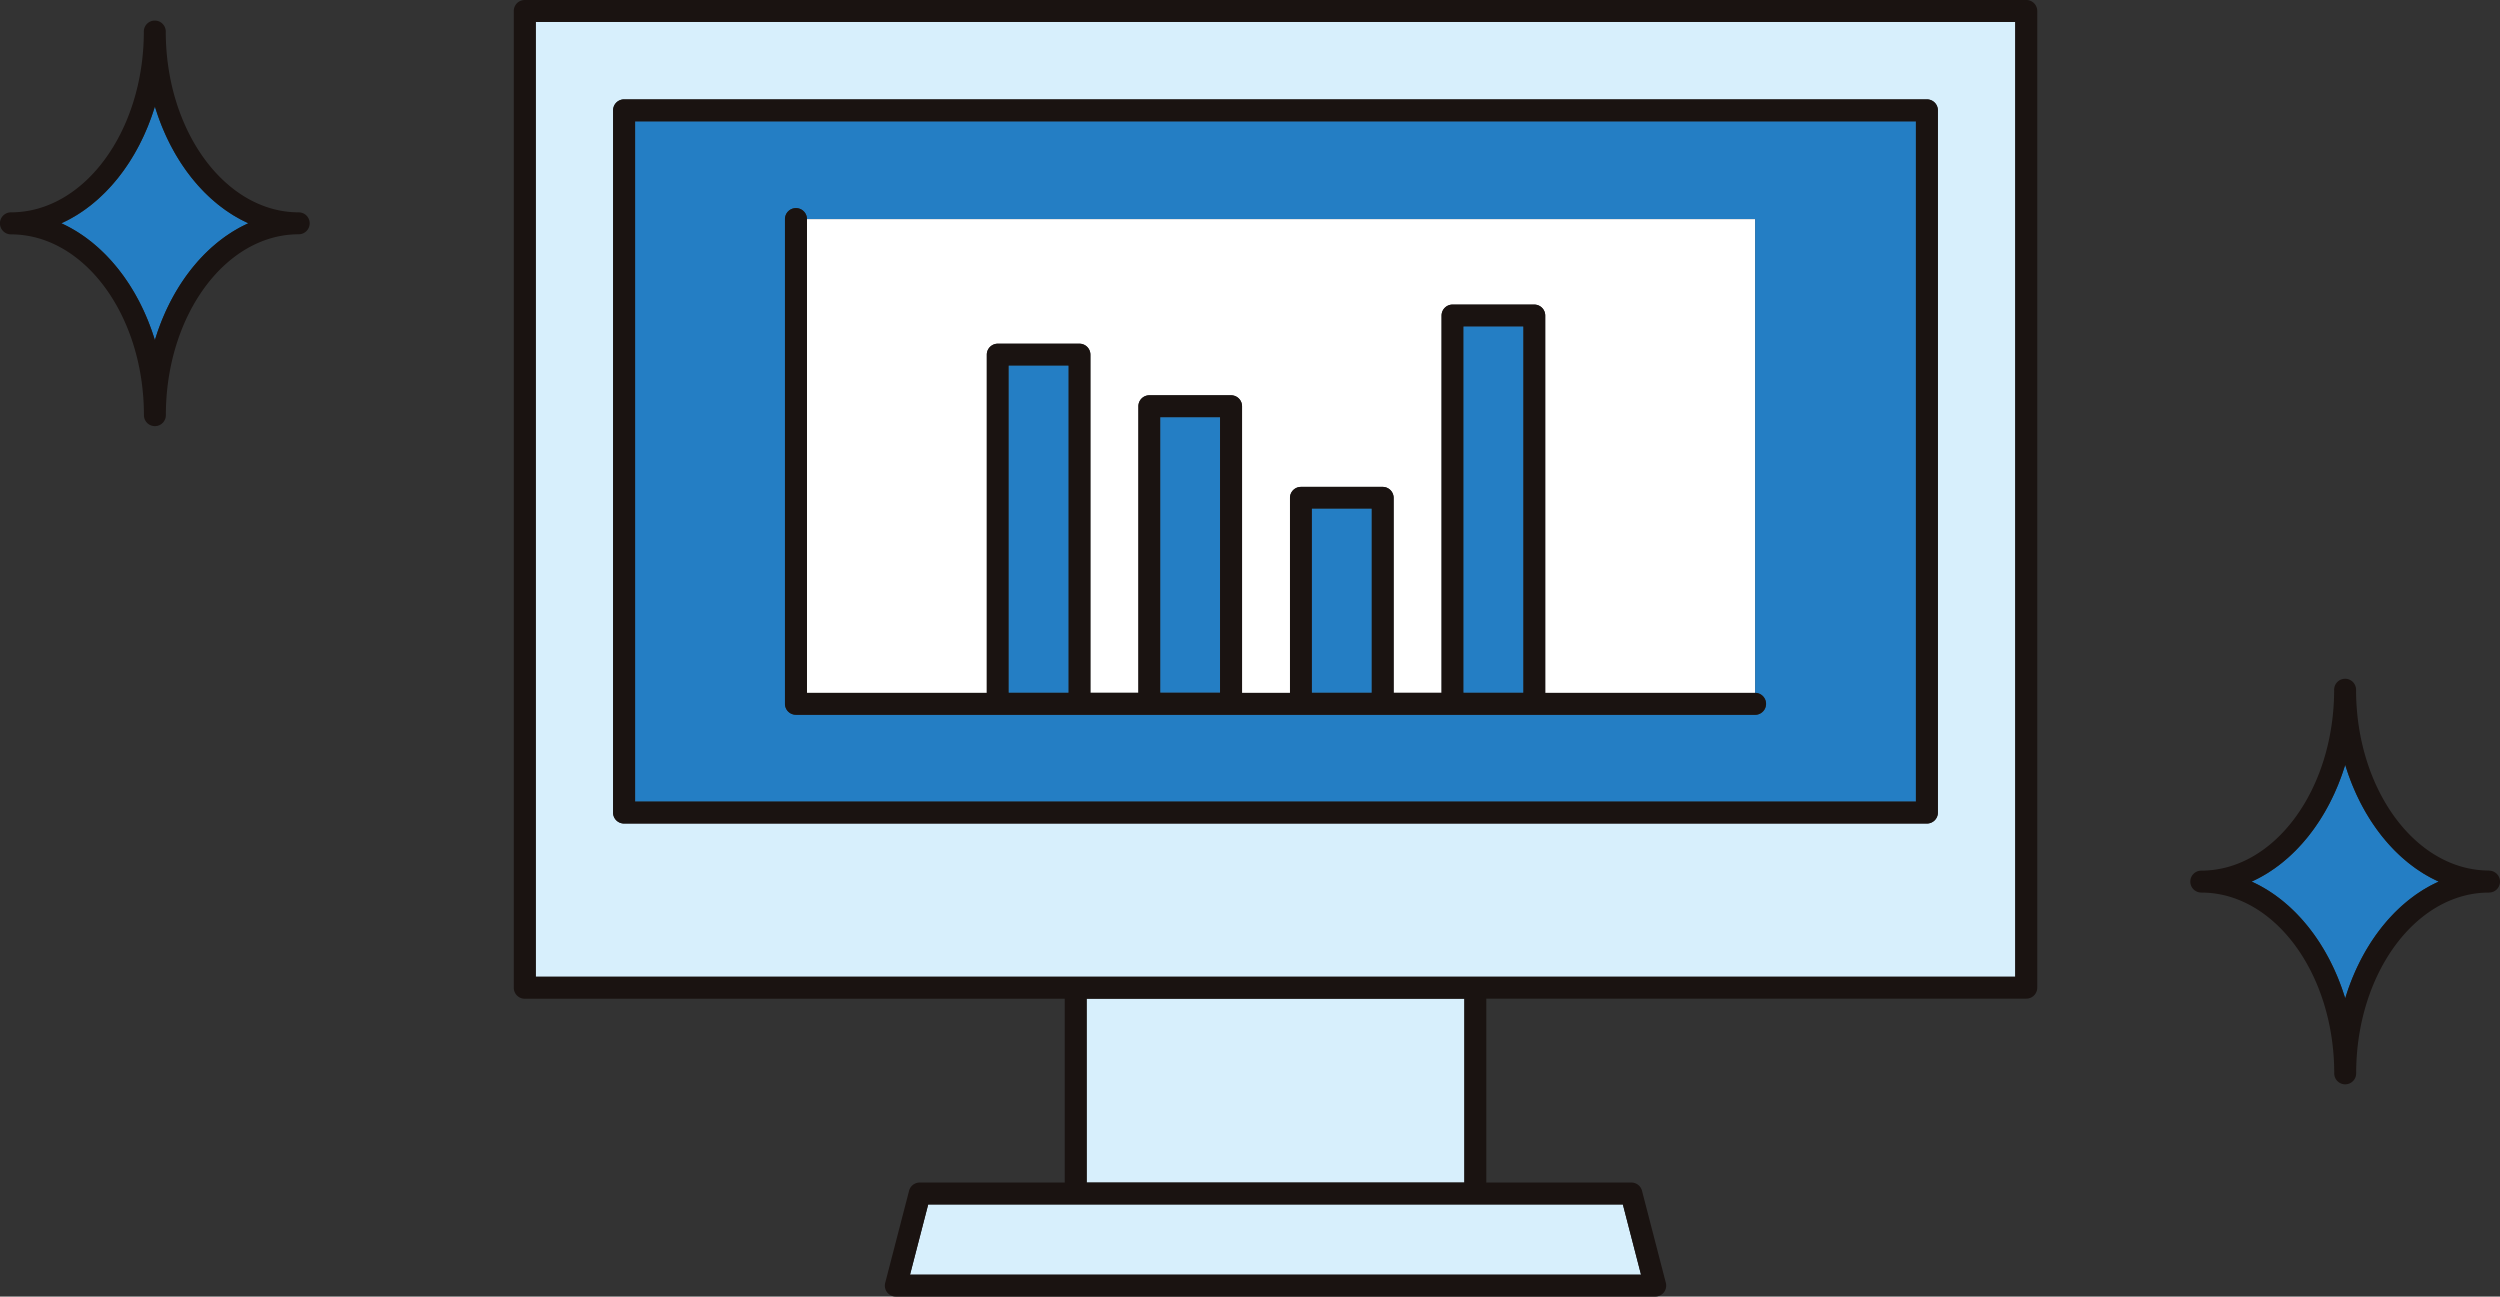
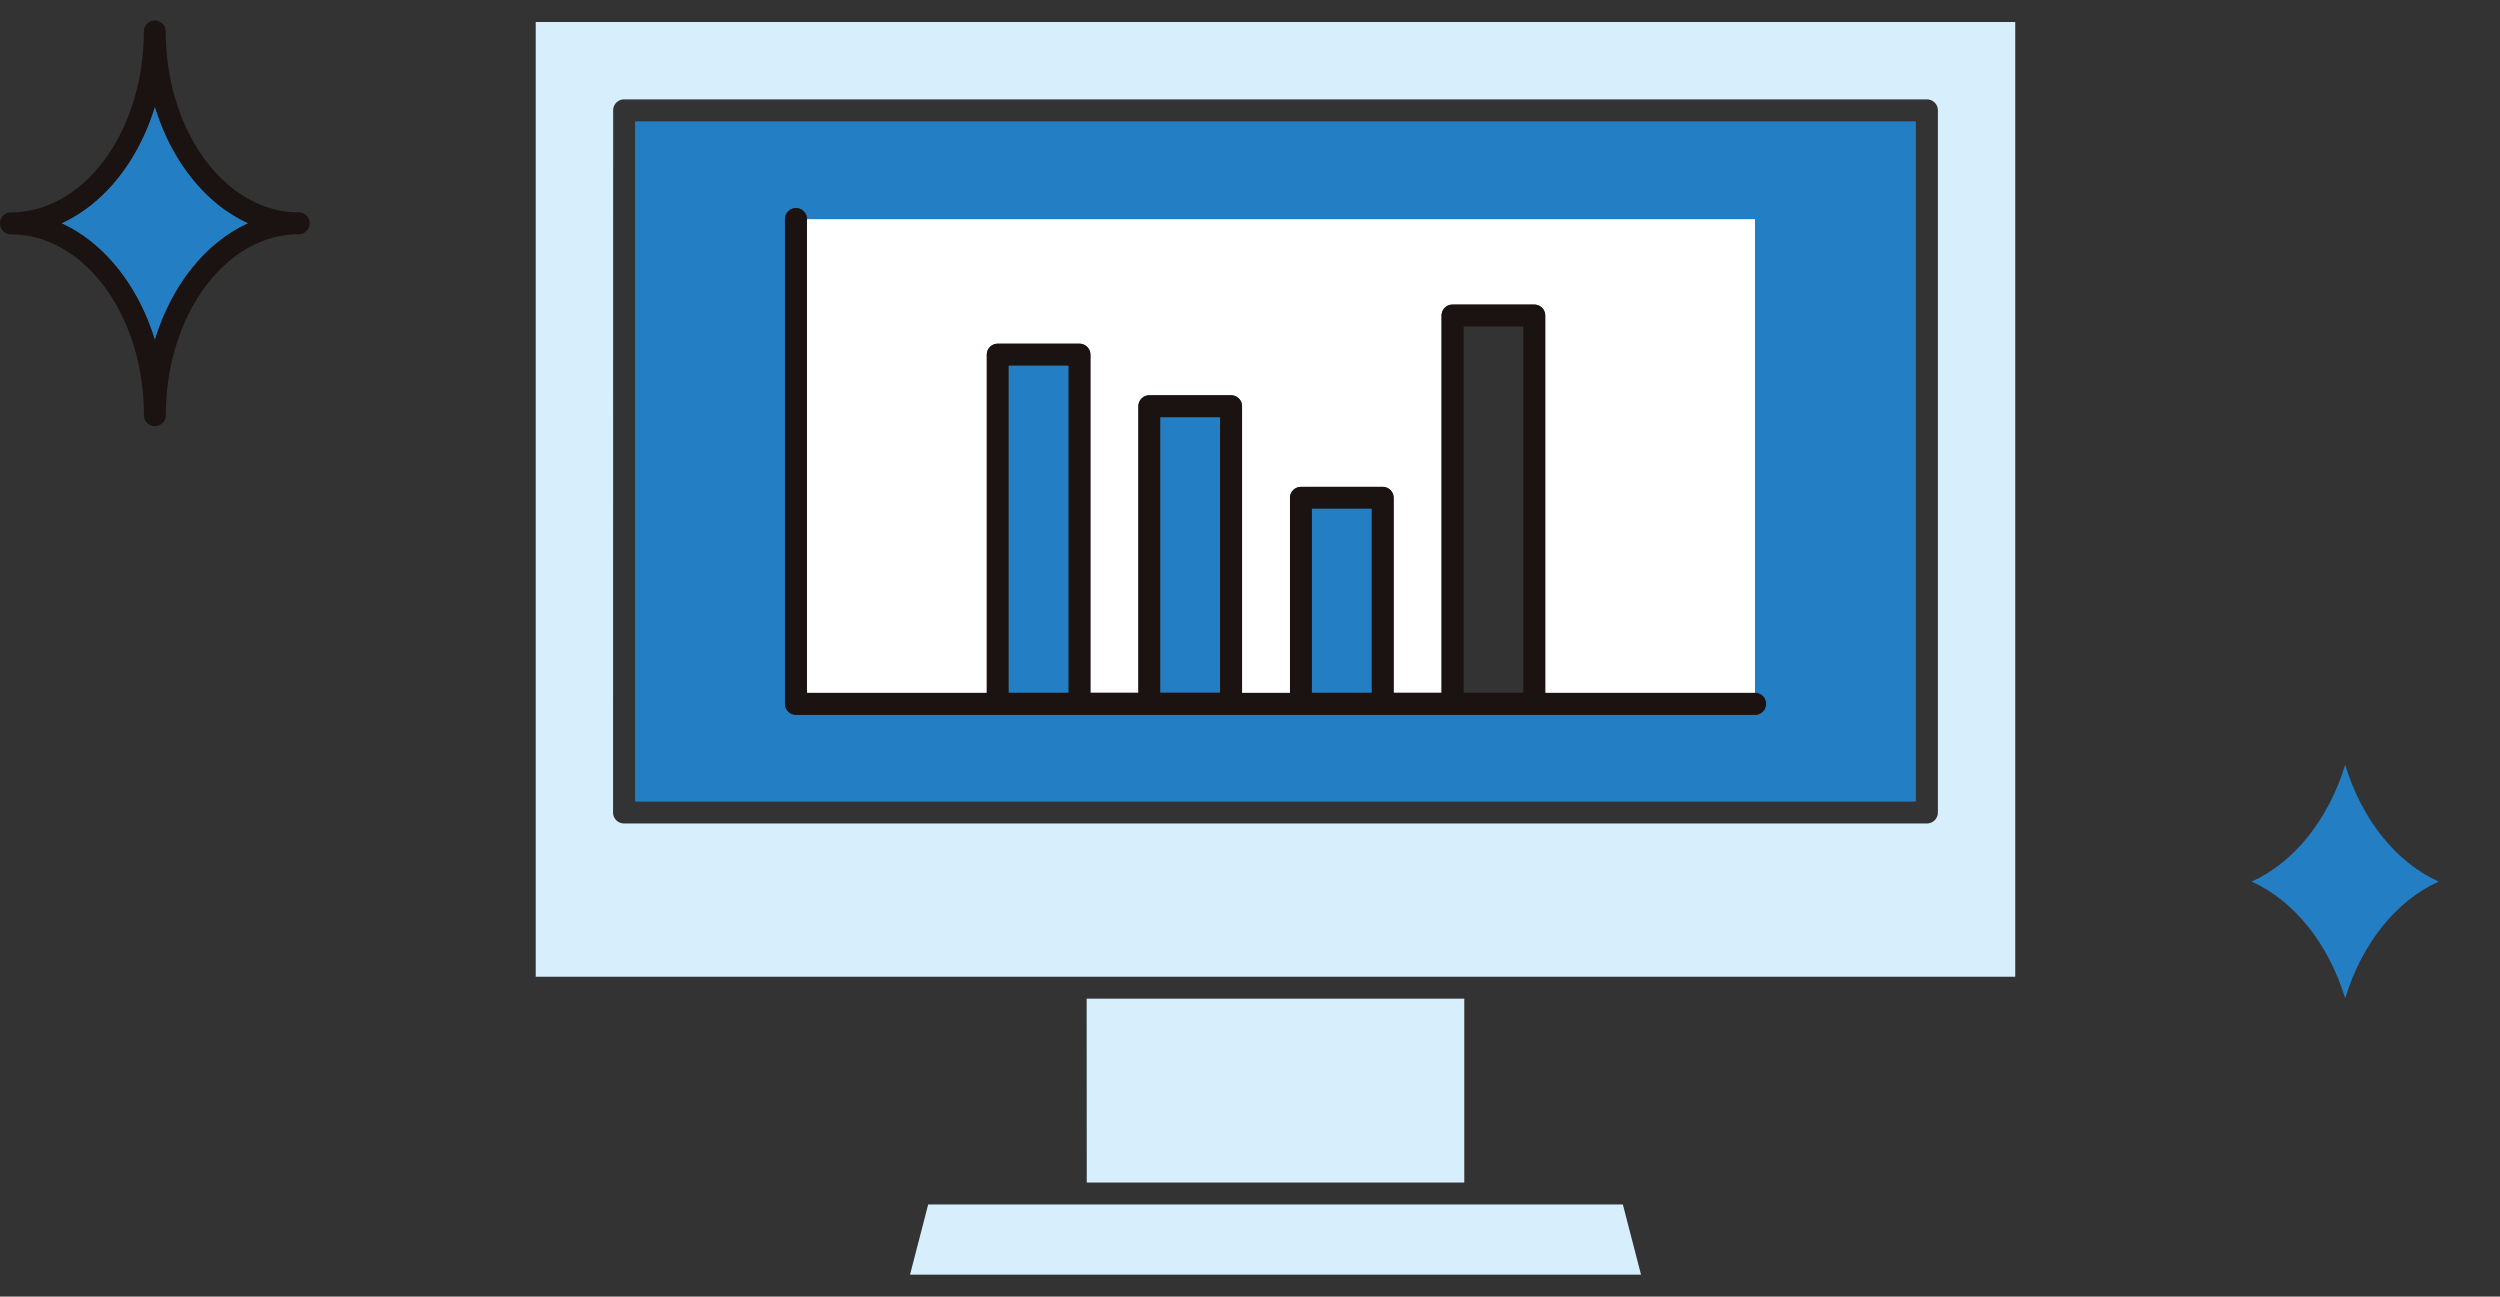
<svg xmlns="http://www.w3.org/2000/svg" width="257.6" height="133.6" viewBox="0 0 257.6 133.6">
  <rect x="0" y="0" width="257.6" height="133.6" fill="#333333" stroke="none" />
  <defs>
    <clipPath id="a">
      <path data-name="長方形 459" fill="none" d="M0 0h257.6v133.6H0z" />
    </clipPath>
  </defs>
  <path data-name="長方形 454" fill="#d7effc" d="M111.97 102.9h38.91v18.95h-38.9z" />
  <path data-name="パス 1413" d="m95.64 124.11-1.87 7.23h75.32l-1.87-7.23Z" fill="#d7effc" />
  <g data-name="グループ 214">
    <g data-name="グループ 213" clip-path="url(#a)">
      <path data-name="パス 1414" d="M55.2 100.64h152.45V2.27H55.2Zm7.98-89.27a1.13 1.13 0 0 1 1.13-1.13h134.24a1.13 1.13 0 0 1 1.13 1.13v72.36a1.13 1.13 0 0 1-1.13 1.12H64.3a1.13 1.13 0 0 1-1.13-1.12Z" fill="#d7effc" />
-       <path data-name="パス 1415" d="M208.79 0H54.07a1.13 1.13 0 0 0-1.13 1.14v100.64a1.13 1.13 0 0 0 1.13 1.13h55.64v18.94H94.77a1.13 1.13 0 0 0-1.1.85l-2.46 9.49a1.13 1.13 0 0 0 1.1 1.41h78.24a1.13 1.13 0 0 0 1.1-1.41l-2.46-9.5a1.13 1.13 0 0 0-1.1-.84h-14.94V102.9h55.64a1.13 1.13 0 0 0 1.13-1.13V1.14A1.13 1.13 0 0 0 208.79 0m-1.14 100.64H55.21V2.26h152.44Zm-113.88 30.7 1.87-7.23h71.58l1.87 7.23Zm18.2-28.43h38.92v18.94h-38.92Z" fill="#1a1311" />
      <path data-name="パス 1416" d="M197.41 12.5H65.44v70.1h131.97Zm-16.57 61.15H82.02a1.13 1.13 0 0 1-1.13-1.13V22.57a1.13 1.13 0 1 1 2.26 0h97.7V71.4a1.13 1.13 0 0 1 0 2.26" fill="#247ec4" />
-       <path data-name="パス 1417" d="M64.3 84.86h134.25a1.13 1.13 0 0 0 1.13-1.13V11.37a1.13 1.13 0 0 0-1.13-1.13H64.31a1.13 1.13 0 0 0-1.14 1.13v72.36a1.13 1.13 0 0 0 1.14 1.13m1.13-72.36h131.98v70.1H65.44Z" fill="#1a1311" />
      <path data-name="パス 1418" d="M83.15 71.4h18.53V36.54a1.13 1.13 0 0 1 1.13-1.13h8.41a1.13 1.13 0 0 1 1.14 1.13v34.84h4.94V41.87a1.13 1.13 0 0 1 1.13-1.14h8.41a1.13 1.13 0 0 1 1.14 1.14v29.52h4.94V51.3a1.13 1.13 0 0 1 1.14-1.13h8.4a1.13 1.13 0 0 1 1.14 1.13v20.1h4.94V32.52a1.13 1.13 0 0 1 1.14-1.13h8.4a1.13 1.13 0 0 1 1.14 1.13v38.87h21.62V22.58H83.15Z" fill="#fff" />
      <path data-name="パス 1419" d="M180.84 71.4h-21.62V32.51a1.13 1.13 0 0 0-1.13-1.13h-8.41a1.13 1.13 0 0 0-1.14 1.13v38.87h-4.94V51.3a1.13 1.13 0 0 0-1.13-1.13h-8.42a1.13 1.13 0 0 0-1.13 1.13v20.1h-4.94V41.87a1.13 1.13 0 0 0-1.14-1.14h-8.4a1.13 1.13 0 0 0-1.14 1.14v29.52h-4.95V36.55a1.13 1.13 0 0 0-1.13-1.13h-8.41a1.13 1.13 0 0 0-1.13 1.13v34.84H83.15V22.58a1.13 1.13 0 1 0-2.27 0v49.95a1.13 1.13 0 0 0 1.14 1.12h98.82a1.13 1.13 0 0 0 0-2.26m-76.9-33.71h6.15v33.69h-6.15Zm21.77 33.69h-6.15V43h6.15Zm9.47-18.95h6.15v18.95h-6.15Zm15.63-18.77h6.15v37.72h-6.15Z" fill="#1a1311" />
      <path data-name="パス 1420" d="M15.96 10.98c-1.72 5.63-5.25 10.05-9.64 12.04 4.39 1.97 7.92 6.4 9.64 12.02 1.71-5.62 5.24-10.05 9.63-12.03-4.39-1.98-7.92-6.4-9.63-12.03" fill="#247ec4" />
      <path data-name="パス 1421" d="M30.78 21.88c-7.55 0-13.7-8.36-13.7-18.63a1.13 1.13 0 0 0-2.26 0c0 10.27-6.14 18.63-13.69 18.63a1.13 1.13 0 1 0 0 2.27c7.55 0 13.7 8.35 13.7 18.63a1.13 1.13 0 1 0 2.26 0c0-10.28 6.14-18.64 13.69-18.64a1.13 1.13 0 1 0 0-2.26M15.96 35.05C14.24 29.42 10.7 25 6.32 23c4.39-1.98 7.92-6.4 9.64-12.03 1.71 5.62 5.24 10.05 9.63 12.03-4.39 1.99-7.92 6.41-9.63 12.04" fill="#1a1311" />
      <path data-name="パス 1422" d="M241.65 78.8c-1.72 5.63-5.25 10.06-9.64 12.04 4.39 1.98 7.92 6.4 9.64 12.03 1.71-5.63 5.24-10.06 9.63-12.03-4.39-1.98-7.92-6.4-9.63-12.03" fill="#247ec4" />
-       <path data-name="パス 1423" d="M256.47 89.7c-7.55 0-13.7-8.35-13.7-18.63a1.13 1.13 0 0 0-2.26 0c0 10.28-6.14 18.64-13.69 18.64a1.13 1.13 0 1 0 0 2.26c7.55 0 13.7 8.36 13.7 18.63a1.13 1.13 0 0 0 2.26 0c0-10.27 6.14-18.63 13.69-18.63a1.13 1.13 0 0 0 0-2.26m-14.82 13.16c-1.72-5.62-5.25-10.05-9.64-12.03 4.39-1.98 7.92-6.41 9.64-12.03 1.71 5.62 5.24 10.05 9.63 12.03-4.39 1.98-7.92 6.4-9.63 12.03" fill="#1a1311" />
      <path data-name="長方形 455" fill="#247ec4" d="M103.94 37.68h6.15v33.69h-6.15z" />
      <path data-name="長方形 456" fill="#247ec4" d="M119.56 43h6.15v28.36h-6.15z" />
      <path data-name="長方形 457" fill="#247ec4" d="M135.18 52.42h6.15v18.95h-6.15z" />
-       <path data-name="長方形 458" fill="#247ec4" d="M150.8 33.65h6.15v37.72h-6.15z" />
    </g>
  </g>
</svg>